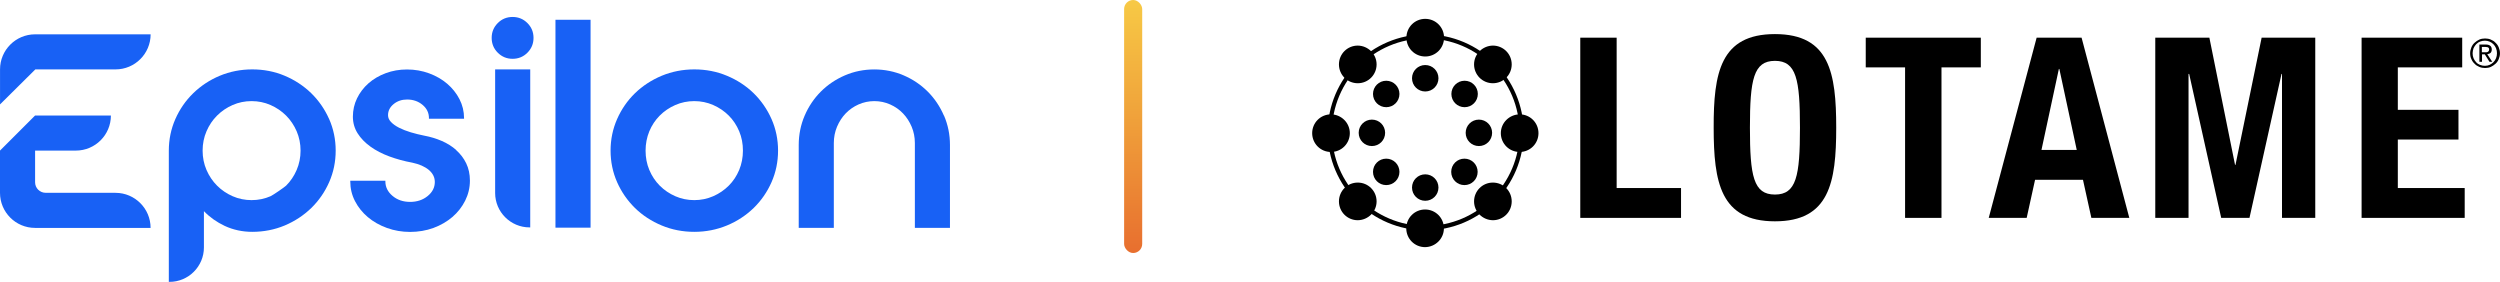
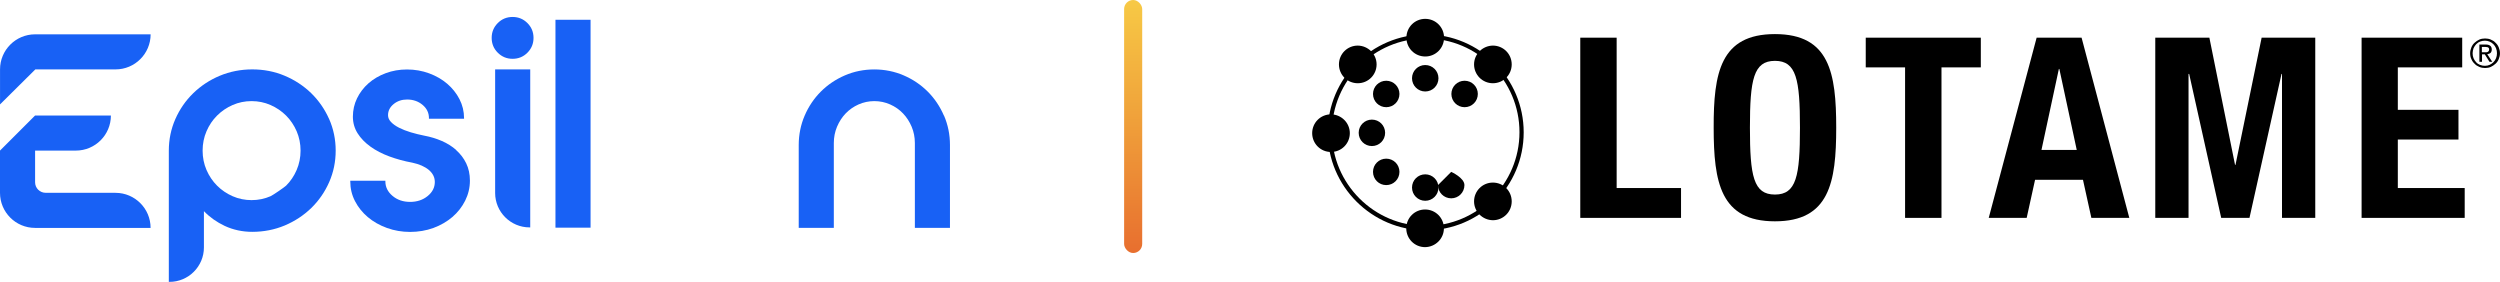
<svg xmlns="http://www.w3.org/2000/svg" id="Layer_1" viewBox="0 0 843.35 95.09">
  <defs>
    <style>.cls-1{fill:#1861f5;}.cls-2{fill:url(#linear-gradient);}</style>
    <linearGradient id="linear-gradient" x1="382.26" y1="84.16" x2="382.26" y2=".18" gradientUnits="userSpaceOnUse">
      <stop offset="0" stop-color="#e8702f" />
      <stop offset=".56" stop-color="#f0a43b" />
      <stop offset="1" stop-color="#f7c945" />
    </linearGradient>
  </defs>
  <rect class="cls-2" x="379.21" y="0" width="6.1" height="85.35" rx="3.05" ry="3.05" />
  <path class="cls-1" d="M38.98,23.41c6.53,0,11.83-5.3,11.83-11.83H11.84C5.31,11.58.01,16.88.01,23.41H.01v11.81l11.91-11.81h27.07-.01Z" />
  <path class="cls-1" d="M38.98,65.04H15.39c-1.96,0-3.55-1.59-3.55-3.54v-10.7h13.74c6.53,0,11.83-5.29,11.83-11.83H11.83L0,50.8v14.25c0,6.53,5.29,11.83,11.83,11.83h38.97c0-3.26-1.33-6.23-3.47-8.36-2.14-2.14-5.09-3.47-8.36-3.47h.01Z" />
  <rect class="cls-1" x="187.38" y="6.67" width="11.84" height="70.13" />
  <path class="cls-1" d="M167.03,65.09c0,6.41,5.21,11.62,11.62,11.62h.22V23.41h-11.84v41.69Z" />
  <path class="cls-1" d="M111.03,40.17c-1.46-3.3-3.5-6.24-6.03-8.72-2.55-2.48-5.56-4.46-8.95-5.89-3.4-1.44-7.1-2.15-10.96-2.15s-7.57.73-10.96,2.15c-3.4,1.42-6.41,3.42-8.95,5.89-2.55,2.48-4.57,5.41-6.03,8.72-1.46,3.31-2.2,6.89-2.2,10.64v44.28h.22c6.41,0,11.62-5.21,11.62-11.62v-12.24c1.96,2.04,4.32,3.7,7,4.97,2.87,1.34,6,2.01,9.31,2.01,3.88,0,7.56-.73,10.96-2.15,3.4-1.44,6.41-3.42,8.95-5.89,2.55-2.48,4.57-5.41,6.03-8.72s2.2-6.89,2.2-10.64-.74-7.33-2.2-10.64h-.01ZM100.08,57.33c-.87,2.03-2.07,3.81-3.57,5.3-.43.43-4.33,3.16-5.26,3.57-1.99.87-4.13,1.31-6.38,1.31s-4.39-.44-6.38-1.31c-1.99-.87-3.76-2.07-5.26-3.57-1.49-1.49-2.7-3.28-3.57-5.3-.87-2.01-1.31-4.21-1.31-6.52s.44-4.5,1.31-6.52c.87-2.03,2.07-3.81,3.57-5.3,1.49-1.49,3.26-2.7,5.26-3.57,1.99-.87,4.13-1.31,6.38-1.31s4.39.44,6.38,1.31c1.99.87,3.76,2.07,5.26,3.57s2.69,3.28,3.57,5.3c.87,2.03,1.31,4.21,1.31,6.52s-.44,4.49-1.31,6.52Z" />
  <path class="cls-1" d="M153.92,50.62c-1.4-1.24-3.06-2.28-4.91-3.08s-3.81-1.39-5.85-1.77c-1.57-.31-3.11-.69-4.58-1.13-1.47-.44-2.8-.96-3.96-1.55-1.15-.59-2.07-1.24-2.74-1.96-.66-.69-.98-1.44-.98-2.27,0-1.47.61-2.69,1.86-3.73,1.25-1.04,2.79-1.56,4.56-1.56,2.03,0,3.79.6,5.23,1.81,1.42,1.19,2.15,2.69,2.15,4.45v.22h11.84v-.22c0-2.25-.52-4.39-1.54-6.38-1.02-1.98-2.42-3.73-4.14-5.2s-3.77-2.65-6.1-3.51c-2.33-.86-4.83-1.3-7.44-1.3s-4.97.42-7.2,1.25c-2.23.83-4.19,1.98-5.82,3.42-1.63,1.44-2.93,3.14-3.86,5.06s-1.4,3.99-1.4,6.18c0,2.06.54,3.96,1.6,5.63,1.05,1.67,2.51,3.17,4.33,4.48,1.82,1.31,3.96,2.42,6.37,3.31,2.41.89,5,1.6,7.73,2.1,2.36.5,4.25,1.33,5.6,2.47,1.33,1.12,2.01,2.49,2.01,4.06,0,1.82-.8,3.42-2.4,4.72-1.6,1.32-3.6,1.99-5.94,1.99s-4.34-.68-5.94-2.04c-1.59-1.34-2.4-2.98-2.4-4.87v-.22h-11.84v.22c0,2.37.53,4.61,1.6,6.66,1.05,2.04,2.51,3.86,4.33,5.39,1.82,1.53,3.98,2.76,6.44,3.65,2.45.89,5.08,1.34,7.81,1.34s5.44-.45,7.87-1.34c2.42-.89,4.57-2.14,6.39-3.69,1.82-1.56,3.28-3.43,4.33-5.53,1.05-2.11,1.59-4.39,1.59-6.75,0-2.18-.43-4.14-1.26-5.85-.83-1.7-1.97-3.2-3.38-4.43h.03Z" />
  <path class="cls-1" d="M172.92,5.72c-1.96,0-3.64.69-5,2.06-1.37,1.37-2.06,3.04-2.06,5s.69,3.64,2.06,5c1.37,1.37,3.04,2.06,5,2.06s3.64-.69,5-2.06c1.37-1.37,2.06-3.04,2.06-5s-.69-3.64-2.06-5c-1.37-1.37-3.04-2.06-5-2.06Z" />
-   <path class="cls-1" d="M260.27,40.17c-1.46-3.3-3.5-6.24-6.03-8.72-2.55-2.48-5.57-4.46-9.01-5.89-3.43-1.44-7.14-2.15-11.01-2.15s-7.58.73-11.01,2.15c-3.43,1.44-6.46,3.42-9.01,5.89-2.55,2.48-4.57,5.41-6.03,8.72-1.46,3.31-2.2,6.89-2.2,10.64s.74,7.33,2.2,10.64c1.46,3.3,3.5,6.24,6.03,8.72,2.54,2.48,5.57,4.46,9.01,5.89,3.43,1.44,7.14,2.15,11.01,2.15s7.58-.73,11.01-2.15,6.46-3.42,9.01-5.89c2.55-2.48,4.57-5.41,6.03-8.72,1.46-3.31,2.2-6.89,2.2-10.64s-.74-7.33-2.2-10.64h0ZM249.36,57.33c-.85,2.03-2.03,3.81-3.52,5.3s-3.26,2.7-5.26,3.57c-1.99.87-4.13,1.31-6.38,1.31s-4.39-.44-6.38-1.31c-1.99-.87-3.76-2.07-5.26-3.57-1.49-1.49-2.67-3.28-3.52-5.3s-1.26-4.21-1.26-6.52.43-4.49,1.26-6.52c.85-2.03,2.03-3.81,3.52-5.3,1.49-1.49,3.26-2.7,5.26-3.57,1.99-.87,4.13-1.31,6.38-1.31s4.39.44,6.38,1.31c1.99.87,3.76,2.07,5.26,3.57s2.67,3.28,3.52,5.3,1.26,4.21,1.26,6.52-.43,4.5-1.26,6.52Z" />
  <path class="cls-1" d="M318.41,38.98c-1.33-3.08-3.17-5.81-5.46-8.09-2.29-2.29-5.01-4.13-8.1-5.46-3.09-1.33-6.43-2.01-9.92-2.01s-6.84.68-9.92,2.01c-3.08,1.33-5.81,3.17-8.1,5.46s-4.13,5.01-5.46,8.1c-1.33,3.09-2.01,6.43-2.01,9.92v27.96h11.84v-28.63c0-1.92.36-3.76,1.08-5.48.72-1.7,1.69-3.22,2.91-4.49,1.22-1.27,2.67-2.29,4.35-3.04,1.68-.74,3.46-1.12,5.33-1.12s3.66.38,5.33,1.12c1.68.74,3.14,1.77,4.35,3.04,1.22,1.27,2.19,2.79,2.91,4.49.72,1.71,1.08,3.55,1.08,5.48v28.63h11.84v-27.96c0-3.5-.68-6.83-2.01-9.92h0Z" />
  <path d="M455.35,44.92c0,3.51-2.83,6.35-6.35,6.35s-6.35-2.83-6.35-6.35,2.83-6.35,6.35-6.35c3.51.05,6.35,2.88,6.35,6.35" />
  <path d="M480.95,77.7c-18.2,0-33.05-14.84-33.05-33.05s14.84-33.05,33.05-33.05,33.05,14.84,33.05,33.05-14.79,33.05-33.05,33.05ZM480.95,12.97c-17.47,0-31.63,14.21-31.63,31.63s14.21,31.63,31.63,31.63,31.63-14.21,31.63-31.63-14.16-31.63-31.63-31.63Z" />
  <path d="M464.38,21.73c0,3.51-2.83,6.35-6.35,6.35s-6.35-2.83-6.35-6.35,2.83-6.35,6.35-6.35c3.51.05,6.35,2.88,6.35,6.35" />
  <path d="M487.14,12.71c0,3.51-2.83,6.35-6.35,6.35s-6.35-2.83-6.35-6.35,2.83-6.35,6.35-6.35,6.35,2.83,6.35,6.35" />
  <path d="M485.25,26.4c0,2.47-1.99,4.46-4.46,4.46s-4.46-1.99-4.46-4.46,1.99-4.46,4.46-4.46,4.46,1.99,4.46,4.46" />
  <path d="M472.09,31.7c0,2.47-1.99,4.46-4.46,4.46s-4.46-1.99-4.46-4.46,1.99-4.46,4.46-4.46c2.47,0,4.46,1.99,4.46,4.46" />
  <path d="M467.26,44.81c0,2.47-1.99,4.46-4.46,4.46s-4.46-1.99-4.46-4.46,1.99-4.46,4.46-4.46,4.46,1.99,4.46,4.46" />
-   <path d="M506.29,44.92c0,3.51,2.83,6.35,6.35,6.35s6.35-2.83,6.35-6.35-2.83-6.35-6.35-6.35c-3.51.05-6.35,2.88-6.35,6.35" />
  <path d="M497.26,21.73c0,3.51,2.83,6.35,6.35,6.35s6.35-2.83,6.35-6.35-2.83-6.35-6.35-6.35c-3.51.05-6.35,2.88-6.35,6.35" />
  <path d="M489.61,31.7c0,2.47,1.99,4.46,4.46,4.46s4.46-1.99,4.46-4.46-1.99-4.46-4.46-4.46c-2.47,0-4.46,1.99-4.46,4.46" />
-   <path d="M494.43,44.81c0,2.47,1.99,4.46,4.46,4.46s4.46-1.99,4.46-4.46-1.99-4.46-4.46-4.46-4.46,1.99-4.46,4.46" />
-   <path d="M464.38,67.94c0-3.51-2.83-6.35-6.35-6.35s-6.35,2.83-6.35,6.35,2.83,6.35,6.35,6.35c3.51-.05,6.35-2.88,6.35-6.35" />
  <path d="M487.09,77.02c0-3.51-2.83-6.35-6.35-6.35s-6.35,2.83-6.35,6.35,2.83,6.35,6.35,6.35c3.51-.05,6.35-2.88,6.35-6.35" />
  <path d="M485.25,63.27c0-2.47-1.99-4.46-4.46-4.46s-4.46,1.99-4.46,4.46,1.99,4.46,4.46,4.46,4.46-1.99,4.46-4.46" />
  <path d="M472.09,57.98c0-2.47-1.99-4.46-4.46-4.46s-4.46,1.99-4.46,4.46,1.99,4.46,4.46,4.46,4.46-1.99,4.46-4.46" />
  <path d="M497.26,67.94c0-3.51,2.83-6.35,6.35-6.35s6.35,2.83,6.35,6.35-2.83,6.35-6.35,6.35c-3.51-.05-6.35-2.88-6.35-6.35" />
-   <path d="M489.55,57.98c0-2.47,1.99-4.46,4.46-4.46s4.46,1.99,4.46,4.46-1.99,4.46-4.46,4.46-4.46-1.99-4.46-4.46" />
+   <path d="M489.55,57.98s4.46,1.99,4.46,4.46-1.99,4.46-4.46,4.46-4.46-1.99-4.46-4.46" />
  <polygon points="533.09 73.5 533.09 12.71 545.36 12.71 545.36 63.43 567.08 63.43 567.08 73.5 533.09 73.5" />
  <path d="M598.76,65.63c7.24,0,8.44-6.24,8.44-22.55s-1.21-22.55-8.44-22.55-8.44,6.29-8.44,22.55c0,16.37,1.21,22.55,8.44,22.55M598.76,11.5c18.41,0,20.67,13.11,20.67,31.58s-2.31,31.58-20.67,31.58-20.67-13.11-20.67-31.58c-.05-18.46,2.26-31.58,20.67-31.58" />
  <polygon points="668.21 12.71 668.21 22.73 654.94 22.73 654.94 73.5 642.66 73.5 642.66 22.73 629.39 22.73 629.39 12.71 668.21 12.71" />
  <path d="M688.66,50.58h11.91l-5.87-27.33h-.16l-5.87,27.33ZM687.04,12.71h15.16l16.1,60.79h-12.8l-2.83-12.85h-16.16l-2.83,12.85h-12.8l16.16-60.79Z" />
  <polygon points="727.06 12.71 745.31 12.71 753.97 55.62 754.12 55.62 762.94 12.71 781.03 12.71 781.03 73.5 769.81 73.5 769.81 24.93 769.65 24.93 758.84 73.5 749.3 73.5 738.49 24.93 738.28 24.93 738.28 73.5 727.06 73.5 727.06 12.71" />
  <polygon points="830.6 12.71 830.6 22.73 808.88 22.73 808.88 37.05 829.34 37.05 829.34 47.07 808.88 47.07 808.88 63.43 831.44 63.43 831.44 73.5 796.66 73.5 796.66 12.71 830.6 12.71" />
  <path d="M833.28,17.96c0-.68.16-1.36.42-1.99s.63-1.15,1.1-1.57c.47-.42,1-.79,1.57-1.05.58-.26,1.26-.37,1.94-.37s1.31.1,1.94.37c.63.26,1.15.58,1.57,1.05.47.42.84.94,1.1,1.57s.42,1.26.42,1.99-.16,1.36-.42,1.99-.63,1.15-1.1,1.57-1,.79-1.57,1.05-1.26.37-1.94.37-1.31-.1-1.94-.37-1.15-.58-1.57-1.05c-.47-.42-.84-.94-1.1-1.57-.31-.63-.42-1.26-.42-1.99ZM834.11,17.96c0,.63.1,1.15.31,1.68.21.52.52.94.89,1.36s.79.68,1.31.89,1.05.31,1.63.31,1.1-.1,1.57-.31c.47-.21.94-.52,1.31-.89s.68-.84.89-1.36.31-1.1.31-1.68-.1-1.15-.31-1.68c-.21-.52-.52-1-.89-1.36s-.79-.68-1.31-.89c-.47-.21-1.05-.31-1.57-.31s-1.1.1-1.63.31-.94.52-1.31.89-.63.84-.89,1.36c-.16.52-.31,1.1-.31,1.68ZM836.32,15.02h2.2c1.36,0,2.05.58,2.05,1.68,0,.52-.16.89-.42,1.15-.31.26-.68.37-1.1.42l1.68,2.57h-.94l-1.57-2.52h-.94v2.52h-.89v-5.82h-.05ZM837.21,17.64h1.47c.21,0,.37-.05.47-.1.16-.05.26-.16.37-.31s.16-.31.16-.52-.05-.37-.1-.47-.16-.21-.31-.26c-.1-.05-.26-.1-.42-.1s-.31-.05-.47-.05h-1.15v1.84Z" />
</svg>